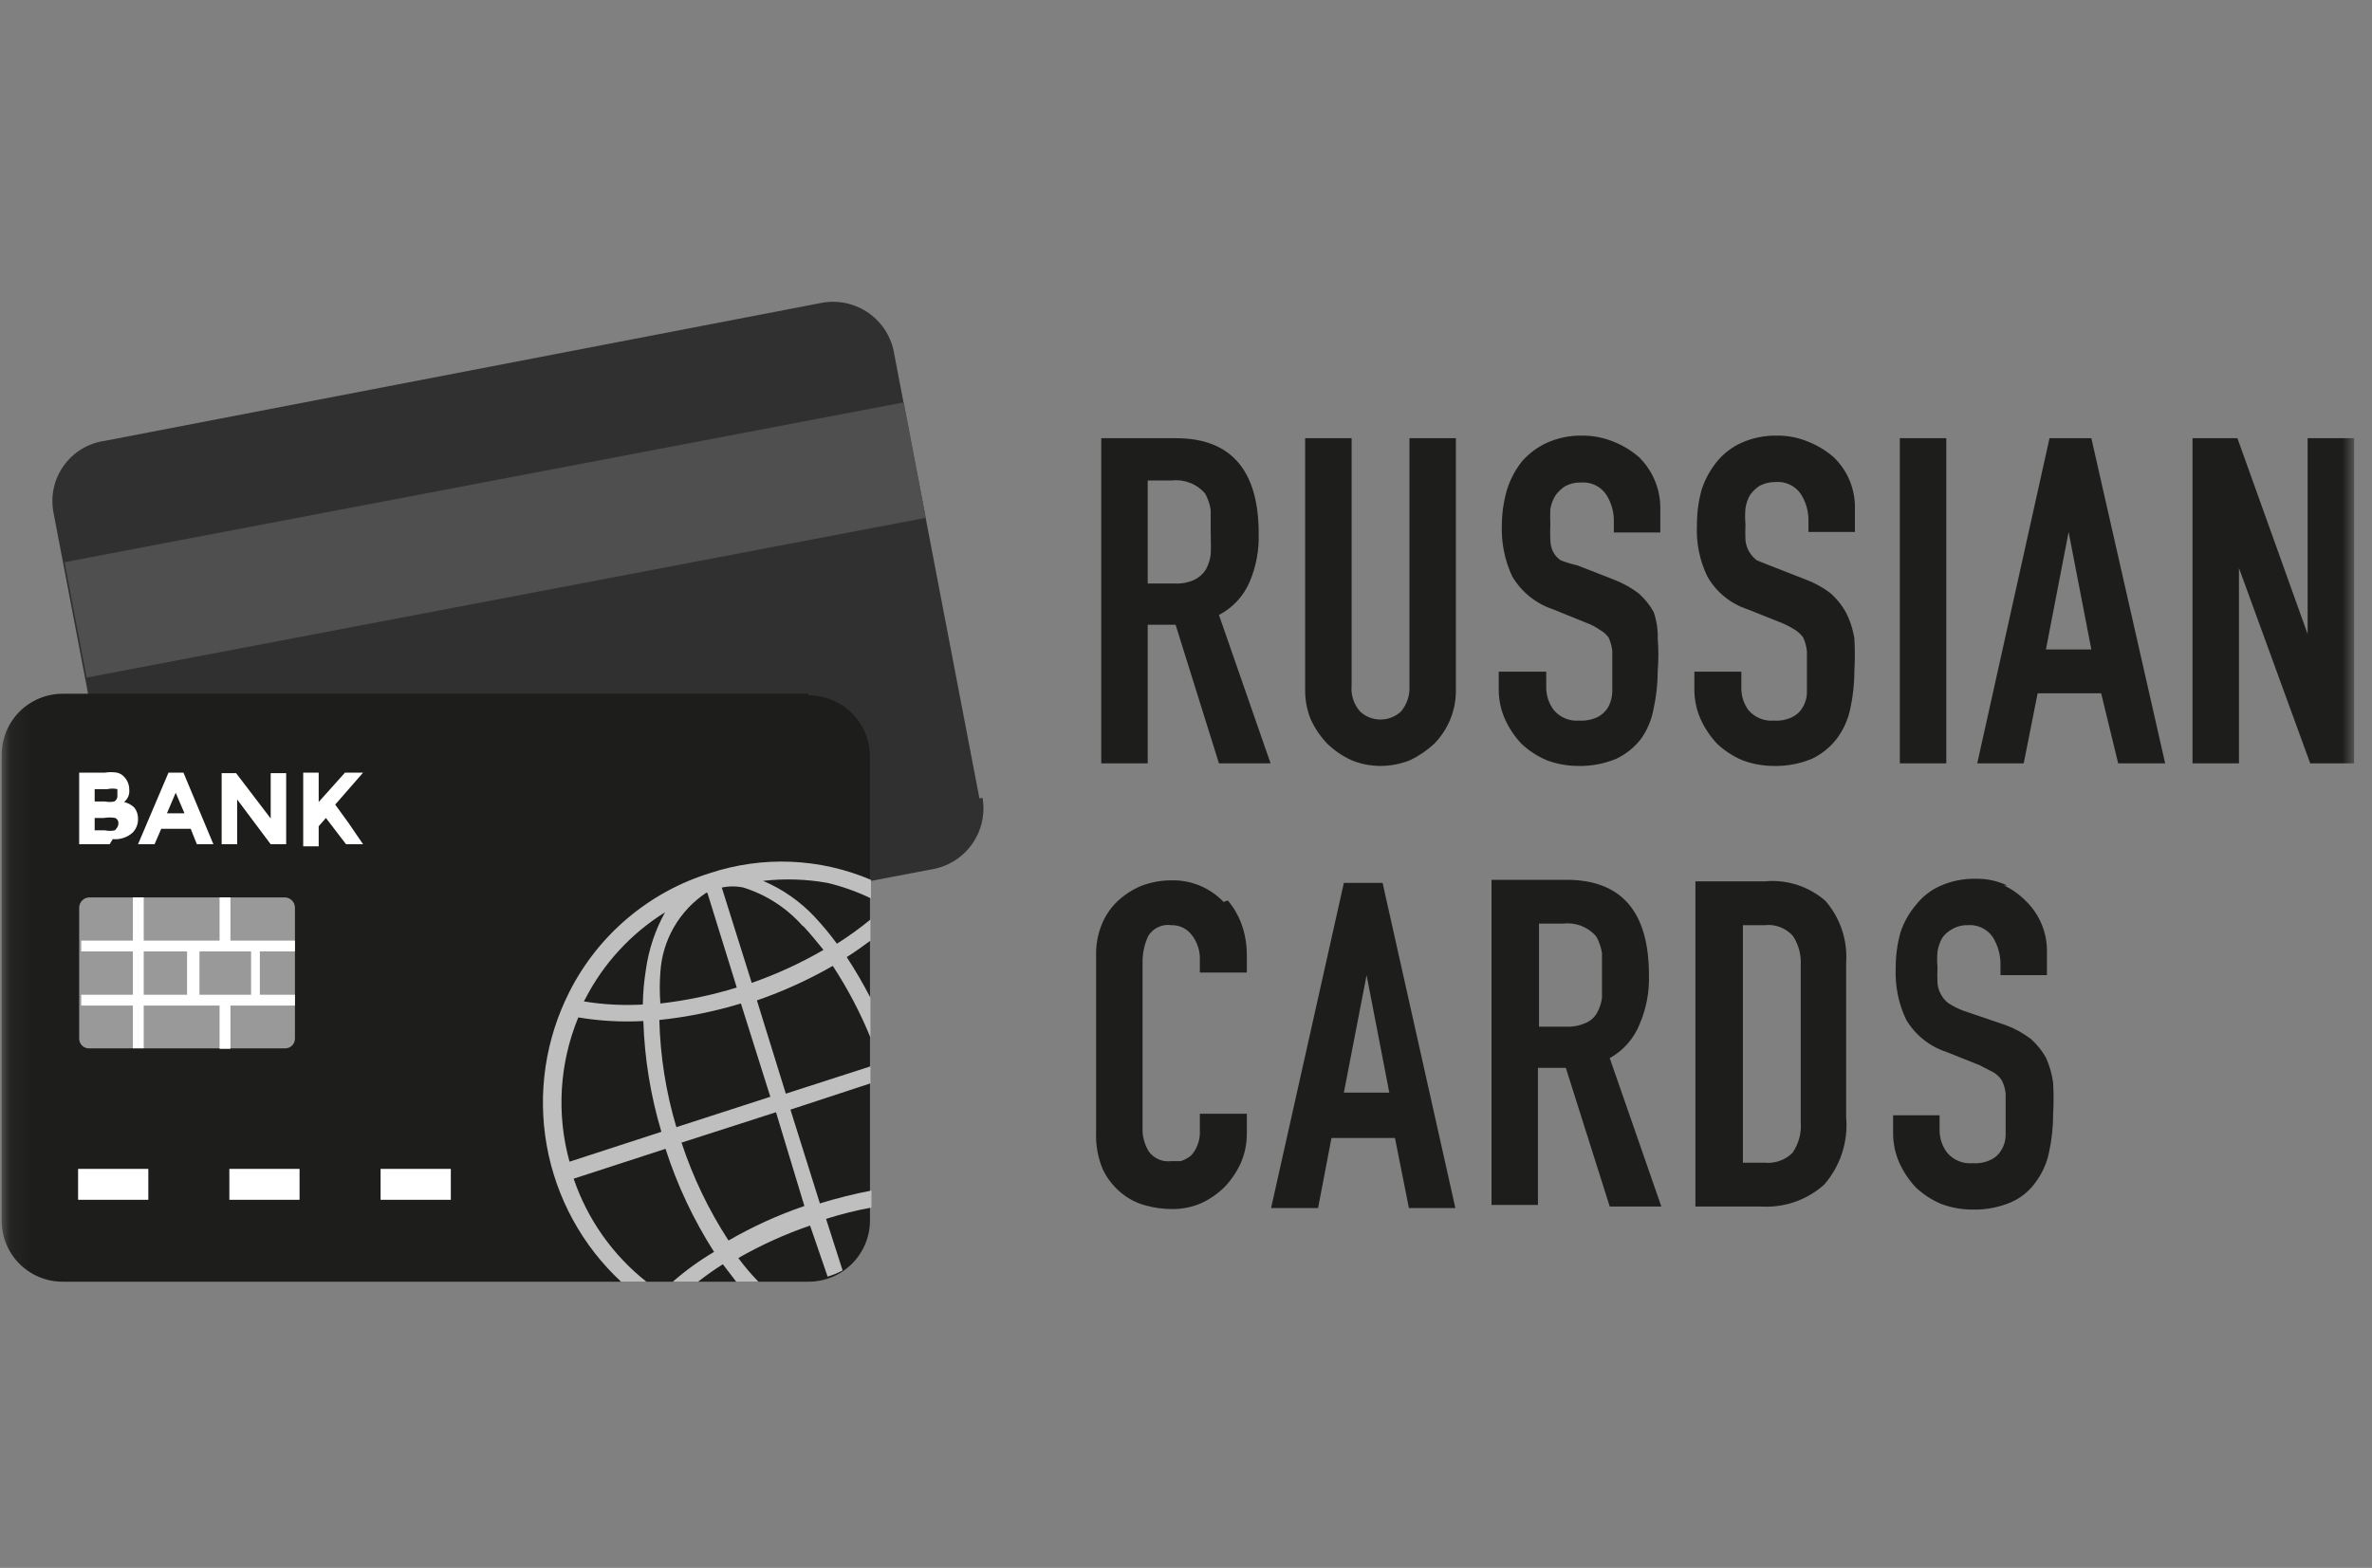
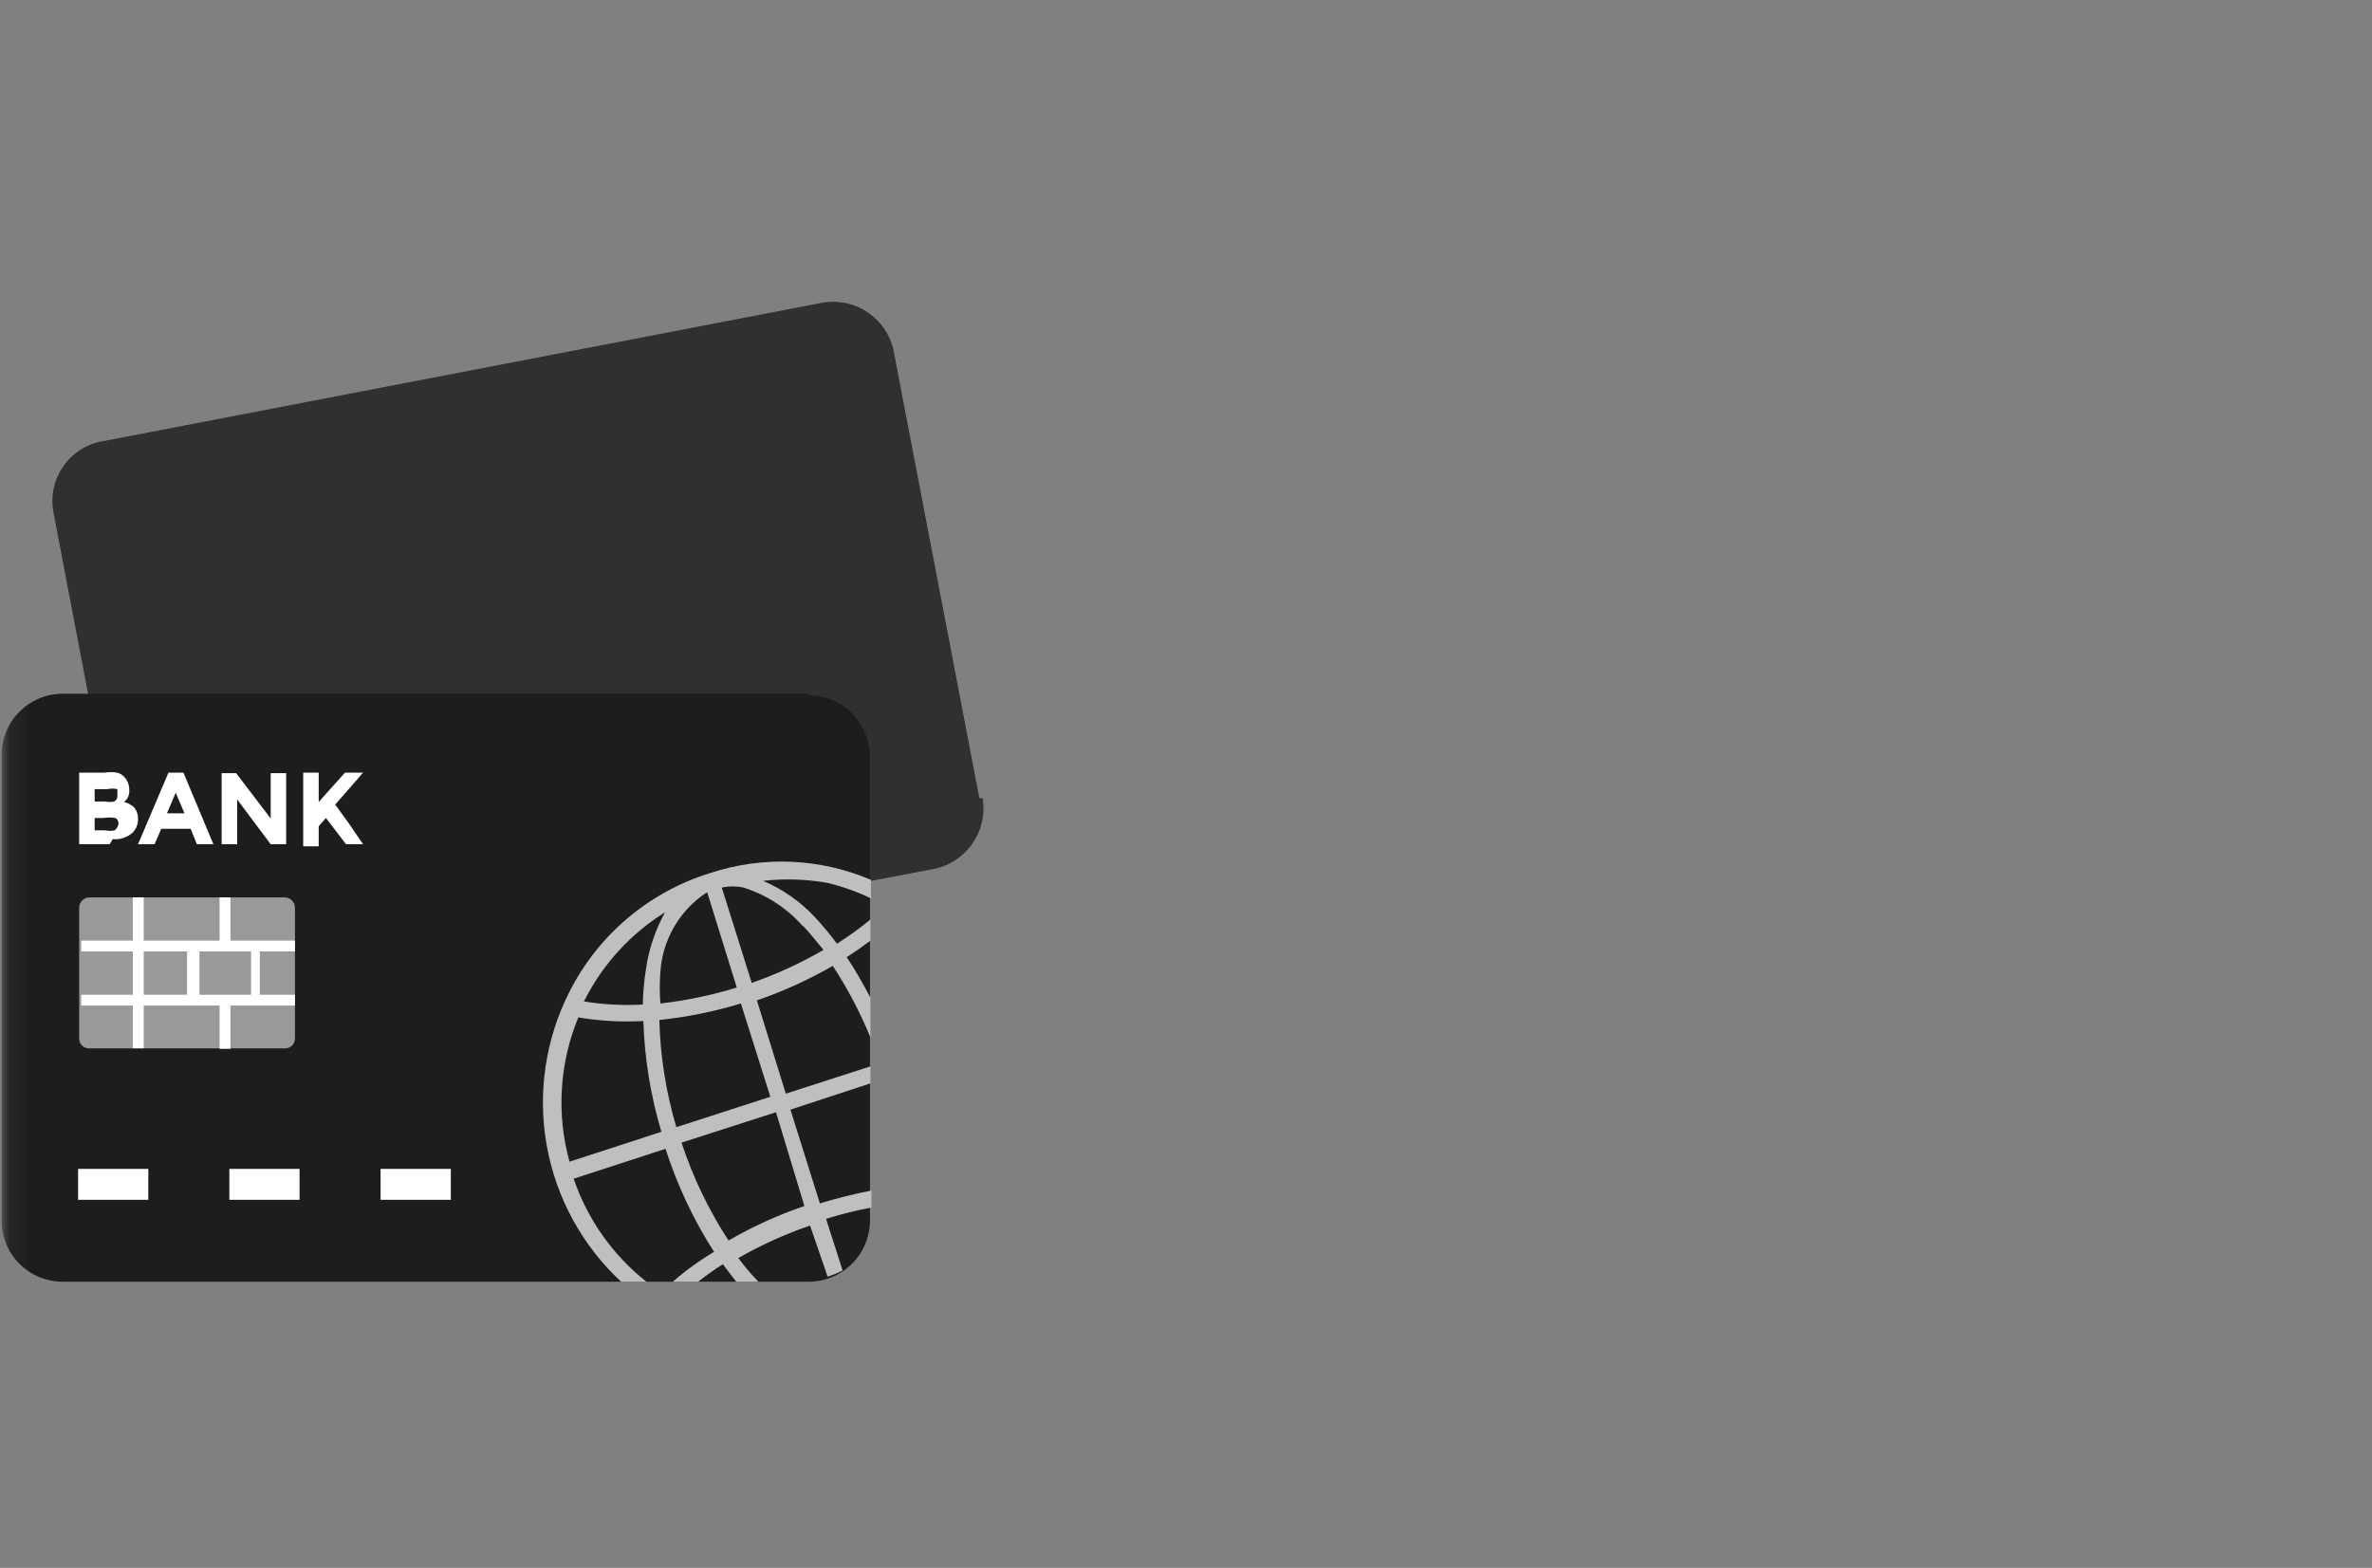
<svg xmlns="http://www.w3.org/2000/svg" width="121" height="80" viewBox="0 0 121 80" fill="none">
  <rect x="0" y="0" width="121" height="80" fill="#808080" stroke="none" />
  <g clip-path="url(#clip0_2059_39030)">
    <mask id="mask0_2059_39030" style="mask-type:luminance" maskUnits="userSpaceOnUse" x="0" y="0" width="121" height="80">
      <path d="M120.086 0H0.086V80H120.086V0Z" fill="white" />
    </mask>
    <g mask="url(#mask0_2059_39030)">
      <path d="M49.963 40.737L45.618 18.073C45.554 17.659 45.408 17.262 45.189 16.904C44.969 16.547 44.681 16.237 44.34 15.992C43.999 15.748 43.613 15.573 43.204 15.479C42.795 15.385 42.371 15.373 41.958 15.444L5.355 22.491C4.94 22.548 4.54 22.688 4.181 22.903C3.821 23.119 3.509 23.404 3.263 23.744C3.017 24.082 2.842 24.468 2.749 24.876C2.656 25.284 2.647 25.707 2.722 26.119L7.067 48.887C7.233 49.695 7.708 50.406 8.392 50.868C9.077 51.33 9.915 51.506 10.727 51.359L47.487 44.365C47.902 44.301 48.3 44.156 48.658 43.937C49.016 43.718 49.327 43.43 49.572 43.089C49.817 42.749 49.992 42.364 50.086 41.955C50.18 41.547 50.192 41.124 50.121 40.711" fill="#303030" />
-       <path d="M3.293 28.685L46.102 20.531L47.227 26.42L4.418 34.573L3.293 28.685Z" fill="#4F4F4F" />
      <path d="M41.246 35.398H3.195C2.785 35.398 2.378 35.48 2 35.637C1.621 35.795 1.277 36.026 0.988 36.316C0.7 36.607 0.471 36.952 0.317 37.332C0.162 37.711 0.084 38.117 0.088 38.527V62.19C0.074 62.606 0.144 63.02 0.293 63.409C0.443 63.798 0.67 64.152 0.96 64.452C1.25 64.751 1.597 64.989 1.981 65.151C2.365 65.314 2.778 65.397 3.195 65.397H41.246C41.657 65.397 42.065 65.316 42.445 65.159C42.825 65.002 43.17 64.771 43.462 64.481C43.752 64.19 43.983 63.845 44.141 63.466C44.298 63.086 44.379 62.679 44.379 62.269V38.606C44.379 37.776 44.049 36.98 43.462 36.394C42.874 35.807 42.077 35.477 41.246 35.477" fill="#1D1D1B" />
      <path d="M14.52 53.492H4.566C4.498 53.496 4.43 53.486 4.366 53.462C4.302 53.439 4.244 53.403 4.195 53.356C4.146 53.309 4.106 53.253 4.08 53.19C4.053 53.128 4.039 53.061 4.039 52.993V46.315C4.039 46.175 4.095 46.042 4.193 45.943C4.292 45.844 4.426 45.789 4.566 45.789H14.52C14.659 45.789 14.793 45.844 14.892 45.943C14.991 46.042 15.046 46.175 15.046 46.315V52.993C15.046 53.061 15.032 53.128 15.006 53.19C14.979 53.253 14.94 53.309 14.89 53.356C14.841 53.403 14.783 53.439 14.719 53.462C14.655 53.486 14.587 53.496 14.52 53.492Z" fill="#999999" />
      <path d="M15.046 48.546V47.993H11.755V45.785H11.201V47.993H7.331V45.785H6.778V47.993H4.144V48.546H6.778V50.754H4.144V51.306H6.778V53.488H7.331V51.306H11.201V53.515H11.755V51.306H15.046V50.754H13.255V48.546H15.046ZM7.331 48.546H9.543V50.754H7.331V48.546ZM12.808 50.754H10.175V48.546H12.808V50.754ZM5.593 43.077H4.039V39.422H5.356C5.556 39.39 5.761 39.39 5.961 39.422C6.116 39.455 6.255 39.539 6.356 39.659C6.51 39.833 6.595 40.058 6.593 40.29C6.606 40.409 6.589 40.529 6.543 40.639C6.497 40.75 6.424 40.846 6.33 40.921C6.528 40.968 6.71 41.068 6.857 41.21C6.984 41.376 7.049 41.58 7.041 41.789C7.046 42.042 6.951 42.287 6.778 42.472C6.641 42.599 6.478 42.694 6.301 42.753C6.124 42.812 5.936 42.833 5.751 42.814M4.829 40.895H5.356C5.512 40.927 5.673 40.927 5.83 40.895C5.885 40.864 5.929 40.817 5.957 40.761C5.985 40.705 5.996 40.642 5.988 40.579V40.264C5.823 40.227 5.652 40.227 5.487 40.264H4.829V40.895ZM4.829 42.367H5.356C5.52 42.403 5.691 42.403 5.856 42.367C5.856 42.367 6.04 42.209 6.04 42.025C6.047 41.967 6.035 41.908 6.007 41.856C5.978 41.804 5.935 41.763 5.882 41.736C5.691 41.701 5.495 41.701 5.303 41.736H4.829V42.551V42.367ZM10.043 43.077L9.727 42.288H8.226L7.884 43.077H7.041L8.595 39.422H9.358L10.886 43.077H10.043ZM8.963 40.448L8.516 41.499H9.411L8.963 40.448ZM13.809 39.449H14.598V43.077H13.809L12.097 40.79V43.077H11.307V39.449H12.044L13.809 41.762V39.449ZM15.467 39.422H16.257V40.921L17.6 39.422H18.522L17.1 41.053L17.785 41.999L18.522 43.077H17.653L16.626 41.736L16.257 42.157V43.182H15.467V39.422Z" fill="white" />
      <path d="M42.218 45.05C42.982 45.234 43.723 45.498 44.43 45.839V44.892C41.825 43.782 38.903 43.66 36.215 44.55C34.675 45.027 33.248 45.808 32.018 46.847C30.787 47.886 29.779 49.161 29.052 50.597C27.822 53.016 27.413 55.768 27.888 58.439C28.363 61.109 29.696 63.553 31.685 65.4H32.976C31.258 64.04 29.968 62.214 29.263 60.141L33.95 58.617C34.544 60.469 35.376 62.236 36.425 63.875C35.678 64.318 34.973 64.828 34.319 65.4H35.609C36.015 65.081 36.437 64.782 36.873 64.506L37.558 65.4H38.69C38.321 65.02 37.978 64.616 37.663 64.19C38.827 63.523 40.053 62.968 41.323 62.534L42.218 65.137C42.483 65.059 42.739 64.953 42.982 64.821L42.139 62.192C42.899 61.95 43.673 61.757 44.457 61.614V60.746C43.568 60.917 42.689 61.136 41.824 61.403L40.322 56.618L44.404 55.277V54.41L40.086 55.803L38.611 51.044C39.954 50.581 41.25 49.991 42.482 49.283C43.237 50.437 43.881 51.661 44.404 52.938V50.913C44.038 50.2 43.633 49.506 43.193 48.836C43.614 48.573 44.009 48.284 44.404 47.995V46.917C43.86 47.364 43.288 47.777 42.693 48.152C42.343 47.675 41.965 47.218 41.56 46.785C40.821 45.995 39.924 45.368 38.927 44.945C40.023 44.82 41.132 44.855 42.218 45.05ZM36.083 45.55L37.584 50.387C36.313 50.779 35.008 51.052 33.687 51.202C33.646 50.668 33.646 50.132 33.687 49.599C33.738 48.789 33.976 48.002 34.383 47.3C34.789 46.597 35.353 45.998 36.03 45.55H36.083ZM29.842 50.992C30.774 49.169 32.185 47.633 33.924 46.549C33.423 47.454 33.093 48.443 32.949 49.467C32.854 50.058 32.801 50.656 32.791 51.255C31.788 51.312 30.781 51.259 29.79 51.097C29.79 51.097 29.816 51.018 29.842 50.992ZM29.052 59.274C28.379 56.838 28.537 54.248 29.5 51.912C30.596 52.096 31.708 52.157 32.818 52.096C32.879 54.012 33.189 55.912 33.739 57.749L29.052 59.274ZM41.033 61.535C39.688 61.994 38.392 62.584 37.163 63.296C36.151 61.742 35.346 60.062 34.766 58.301L39.585 56.75L41.033 61.535ZM39.296 55.961L34.503 57.512C33.973 55.736 33.681 53.897 33.634 52.044C35.044 51.895 36.438 51.613 37.795 51.202L39.296 55.961ZM40.981 47.258C41.323 47.627 41.666 48.047 42.008 48.468C40.844 49.143 39.618 49.707 38.348 50.151L36.82 45.287C37.185 45.209 37.562 45.209 37.926 45.287C39.098 45.654 40.145 46.336 40.955 47.258H40.981Z" fill="#BFBFBF" />
      <path d="M19.415 59.641H22.997V61.218H19.415V59.641ZM11.7 59.641H15.281V61.218H11.7V59.641ZM3.984 59.641H7.566V61.218H3.984V59.641Z" fill="white" />
-       <path d="M63.734 29.721C64.073 28.933 64.234 28.08 64.208 27.223C64.208 23.989 62.786 22.359 59.995 22.359H56.177V38.949H58.547V31.877H59.969L62.181 38.949H64.814L62.181 31.377C62.873 31.018 63.421 30.433 63.734 29.721ZM61.76 28.301C61.724 28.579 61.635 28.847 61.496 29.09C61.349 29.303 61.15 29.476 60.917 29.589C60.602 29.728 60.26 29.791 59.916 29.773H58.547V24.515H59.785C60.098 24.48 60.415 24.522 60.708 24.636C61.002 24.751 61.263 24.935 61.47 25.172C61.617 25.433 61.715 25.718 61.76 26.014V27.118C61.76 27.538 61.786 27.985 61.76 28.301ZM67.711 37.95C68.073 38.298 68.491 38.582 68.948 38.791C69.416 38.983 69.917 39.081 70.423 39.081C70.937 39.079 71.446 38.981 71.924 38.791C72.377 38.576 72.795 38.292 73.162 37.95C73.852 37.246 74.248 36.306 74.267 35.321V22.359H71.898V34.979C71.93 35.455 71.78 35.925 71.476 36.294C71.192 36.564 70.815 36.714 70.423 36.714C70.031 36.714 69.654 36.564 69.37 36.294C69.214 36.114 69.097 35.905 69.025 35.679C68.952 35.453 68.926 35.215 68.948 34.979V22.359H66.578V35.216C66.575 35.729 66.673 36.239 66.868 36.714C67.077 37.17 67.362 37.588 67.711 37.95ZM82.325 22.543C81.808 22.328 81.253 22.221 80.693 22.227C80.076 22.217 79.465 22.343 78.902 22.596C78.419 22.819 77.988 23.142 77.638 23.542C77.297 23.973 77.038 24.463 76.874 24.988C76.706 25.569 76.617 26.171 76.611 26.776C76.577 27.682 76.757 28.582 77.138 29.405C77.605 30.198 78.344 30.796 79.218 31.088L80.903 31.771C81.156 31.861 81.395 31.985 81.614 32.139C81.792 32.235 81.945 32.37 82.062 32.534C82.158 32.751 82.22 32.982 82.246 33.218V35.294C82.24 35.57 82.168 35.841 82.036 36.083C81.908 36.294 81.726 36.467 81.509 36.583C81.213 36.723 80.888 36.786 80.561 36.767C80.32 36.788 80.077 36.751 79.852 36.659C79.628 36.568 79.429 36.425 79.271 36.241C79.009 35.903 78.87 35.486 78.876 35.058V34.269H76.453V35.137C76.445 35.67 76.553 36.2 76.769 36.688C76.978 37.152 77.263 37.579 77.612 37.95C77.989 38.304 78.425 38.589 78.902 38.791C79.416 38.983 79.96 39.081 80.508 39.081C81.177 39.096 81.841 38.97 82.457 38.712C82.953 38.474 83.386 38.123 83.721 37.687C84.039 37.23 84.255 36.71 84.353 36.162C84.494 35.523 84.564 34.871 84.564 34.217C84.607 33.674 84.607 33.129 84.564 32.586C84.58 32.122 84.508 31.658 84.353 31.219C84.153 30.863 83.895 30.544 83.589 30.273C83.195 29.977 82.76 29.738 82.299 29.563L80.482 28.853C80.186 28.786 79.896 28.698 79.613 28.59C79.447 28.476 79.311 28.322 79.218 28.143C79.136 27.961 79.091 27.764 79.086 27.565C79.072 27.293 79.072 27.021 79.086 26.75C79.073 26.487 79.073 26.224 79.086 25.961C79.13 25.718 79.219 25.486 79.35 25.277C79.483 25.088 79.653 24.927 79.85 24.804C80.093 24.675 80.365 24.612 80.64 24.62C80.889 24.599 81.14 24.643 81.367 24.749C81.593 24.855 81.788 25.02 81.93 25.225C82.198 25.64 82.336 26.125 82.325 26.618V27.17H84.695V25.961C84.702 25.473 84.609 24.988 84.424 24.537C84.238 24.085 83.963 23.675 83.616 23.332C83.233 22.998 82.797 22.731 82.325 22.543ZM92.253 22.543C91.745 22.328 91.198 22.22 90.646 22.227C90.021 22.214 89.4 22.34 88.829 22.596C88.35 22.813 87.927 23.137 87.592 23.542C87.242 23.972 86.974 24.462 86.802 24.988C86.642 25.571 86.562 26.172 86.565 26.776C86.517 27.683 86.698 28.587 87.091 29.405C87.541 30.203 88.274 30.804 89.145 31.088L90.857 31.771C91.105 31.872 91.343 31.995 91.568 32.139C91.733 32.242 91.876 32.376 91.989 32.534C92.085 32.751 92.147 32.982 92.174 33.218V35.294C92.179 35.572 92.106 35.845 91.963 36.083C91.843 36.3 91.659 36.474 91.436 36.583C91.142 36.727 90.815 36.791 90.488 36.767C90.247 36.788 90.004 36.751 89.78 36.659C89.555 36.568 89.356 36.425 89.198 36.241C88.944 35.9 88.814 35.483 88.829 35.058V34.269H86.433V35.137C86.425 35.67 86.533 36.2 86.749 36.688C86.958 37.152 87.243 37.579 87.592 37.95C87.969 38.304 88.406 38.589 88.882 38.791C89.396 38.983 89.94 39.081 90.488 39.081C91.157 39.096 91.82 38.97 92.437 38.712C92.933 38.474 93.366 38.123 93.701 37.687C94.038 37.235 94.272 36.714 94.386 36.162C94.526 35.523 94.597 34.871 94.596 34.217C94.626 33.674 94.626 33.129 94.596 32.586C94.522 32.109 94.371 31.648 94.149 31.219C93.949 30.863 93.691 30.544 93.385 30.273C92.993 29.973 92.558 29.733 92.095 29.563L90.278 28.853L89.619 28.59C89.46 28.468 89.326 28.316 89.224 28.143C89.124 27.965 89.061 27.768 89.04 27.565C89.026 27.293 89.026 27.021 89.04 26.75C89.013 26.479 89.013 26.206 89.04 25.935C89.075 25.694 89.155 25.462 89.277 25.251C89.411 25.062 89.581 24.901 89.777 24.778C90.022 24.655 90.293 24.592 90.567 24.594C90.817 24.572 91.067 24.617 91.294 24.723C91.52 24.829 91.715 24.993 91.858 25.198C92.126 25.613 92.263 26.099 92.253 26.592V27.144H94.623V25.961C94.635 25.472 94.546 24.985 94.36 24.533C94.174 24.08 93.896 23.671 93.543 23.332C93.161 22.998 92.725 22.731 92.253 22.543ZM99.284 22.359H96.914V38.949H99.284V22.359ZM104.55 22.359L100.863 38.949H103.233L103.944 35.373H107.183L108.052 38.949H110.449L106.683 22.359H104.55ZM104.366 33.139L105.524 27.144L106.683 33.139H104.366ZM117.716 22.359V32.35L114.135 22.359H111.844V38.949H114.214V28.985L117.848 38.949H120.086V22.359H117.716ZM62.418 46.022C62.079 45.666 61.67 45.384 61.217 45.194C60.764 45.004 60.276 44.91 59.785 44.917C59.244 44.914 58.709 45.012 58.205 45.206C57.745 45.4 57.326 45.676 56.967 46.022C56.621 46.364 56.352 46.776 56.177 47.231C55.994 47.709 55.904 48.218 55.914 48.73V57.774C55.888 58.422 56.005 59.068 56.256 59.667C56.474 60.123 56.788 60.527 57.178 60.85C57.545 61.16 57.977 61.385 58.442 61.507C58.887 61.631 59.348 61.693 59.811 61.691C60.328 61.693 60.839 61.586 61.312 61.376C61.753 61.166 62.154 60.881 62.497 60.535C62.837 60.172 63.113 59.754 63.313 59.299C63.505 58.841 63.603 58.349 63.603 57.853V56.827H61.206V57.642C61.226 57.92 61.181 58.199 61.075 58.457C60.998 58.654 60.882 58.834 60.733 58.983C60.581 59.096 60.412 59.185 60.232 59.246H59.732C59.516 59.272 59.296 59.24 59.097 59.152C58.898 59.064 58.726 58.924 58.6 58.747C58.376 58.384 58.265 57.963 58.284 57.537V49.15C58.272 48.67 58.371 48.193 58.573 47.757C58.695 47.559 58.872 47.401 59.083 47.303C59.293 47.205 59.528 47.17 59.758 47.205C59.963 47.2 60.166 47.246 60.35 47.337C60.533 47.429 60.692 47.564 60.812 47.73C61.077 48.077 61.216 48.504 61.206 48.94V49.623H63.603V48.703C63.603 48.156 63.505 47.612 63.313 47.099C63.154 46.677 62.923 46.285 62.629 45.943L62.418 46.022ZM68.553 45.049L64.84 61.639H67.237L67.921 58.063H71.16L71.871 61.639H74.241L70.528 45.049H68.553ZM68.553 55.749L69.712 49.755L70.871 55.749H68.553ZM83.642 52.253C83.98 51.464 84.142 50.612 84.116 49.755C84.116 46.521 82.72 44.891 79.903 44.891H76.085V61.481H78.454V54.487H79.876L82.115 61.56H84.748L82.115 53.988C82.81 53.604 83.35 52.99 83.642 52.253ZM81.72 50.912C81.685 51.189 81.595 51.457 81.456 51.7C81.324 51.926 81.12 52.102 80.877 52.2C80.563 52.339 80.22 52.402 79.876 52.384H78.507V47.126H79.745C80.058 47.089 80.376 47.129 80.67 47.244C80.963 47.359 81.225 47.544 81.43 47.783C81.574 48.045 81.672 48.33 81.72 48.624V50.912ZM90.067 44.97H86.486V61.56H89.804C90.39 61.6 90.978 61.523 91.534 61.333C92.091 61.144 92.603 60.845 93.043 60.456C93.455 59.988 93.768 59.442 93.963 58.849C94.157 58.258 94.23 57.632 94.175 57.011V49.124C94.255 47.975 93.876 46.84 93.122 45.969C92.7 45.599 92.206 45.32 91.672 45.148C91.137 44.976 90.573 44.916 90.014 44.97H90.067ZM91.858 57.248C91.905 57.807 91.756 58.364 91.436 58.825C91.251 59.008 91.027 59.148 90.781 59.234C90.536 59.321 90.274 59.352 90.014 59.325H88.909V47.205H90.014C90.282 47.174 90.554 47.208 90.806 47.304C91.058 47.401 91.283 47.556 91.463 47.757C91.752 48.201 91.89 48.726 91.858 49.255V57.248ZM102.391 45.18C101.889 44.944 101.339 44.827 100.784 44.838C100.159 44.825 99.538 44.951 98.968 45.206C98.481 45.424 98.056 45.758 97.73 46.179C97.375 46.596 97.106 47.078 96.94 47.599C96.78 48.181 96.701 48.783 96.703 49.387C96.663 50.293 96.843 51.195 97.23 52.016C97.69 52.799 98.42 53.388 99.284 53.672L100.995 54.356L101.706 54.724C101.878 54.83 102.022 54.974 102.127 55.145C102.227 55.351 102.289 55.574 102.312 55.802V57.905C102.314 58.174 102.241 58.438 102.101 58.668C101.981 58.884 101.797 59.059 101.574 59.167C101.28 59.312 100.953 59.375 100.626 59.351C100.385 59.372 100.142 59.335 99.918 59.244C99.693 59.153 99.494 59.009 99.336 58.825C99.075 58.487 98.935 58.07 98.941 57.642V56.906H96.571V57.8C96.567 58.325 96.674 58.845 96.887 59.325C97.096 59.789 97.381 60.216 97.73 60.587C98.107 60.942 98.544 61.226 99.02 61.428C99.534 61.62 100.078 61.718 100.626 61.718C101.295 61.733 101.959 61.607 102.575 61.349C103.082 61.129 103.519 60.775 103.839 60.324C104.176 59.872 104.41 59.351 104.524 58.799C104.664 58.16 104.735 57.508 104.734 56.854C104.764 56.319 104.764 55.784 104.734 55.25C104.675 54.805 104.551 54.371 104.366 53.962C104.166 53.606 103.908 53.286 103.602 53.015C103.21 52.715 102.775 52.475 102.312 52.305L100.153 51.569C99.894 51.473 99.647 51.35 99.415 51.201C99.25 51.085 99.115 50.932 99.02 50.754C98.916 50.577 98.853 50.38 98.836 50.175C98.821 49.904 98.821 49.632 98.836 49.361C98.809 49.09 98.809 48.816 98.836 48.545C98.875 48.306 98.955 48.074 99.073 47.862C99.2 47.674 99.372 47.52 99.573 47.415C99.811 47.272 100.085 47.199 100.363 47.205C100.613 47.183 100.863 47.228 101.09 47.334C101.316 47.44 101.511 47.604 101.653 47.809C101.918 48.235 102.055 48.728 102.048 49.229V49.755H104.418V48.598C104.43 48.109 104.339 47.623 104.154 47.171C103.968 46.718 103.69 46.309 103.339 45.969C103.019 45.644 102.645 45.377 102.233 45.18H102.391Z" fill="#1D1D1B" />
    </g>
  </g>
  <defs>
    <clipPath id="clip0_2059_39030">
      <rect width="121" height="80" fill="white" />
    </clipPath>
  </defs>
</svg>